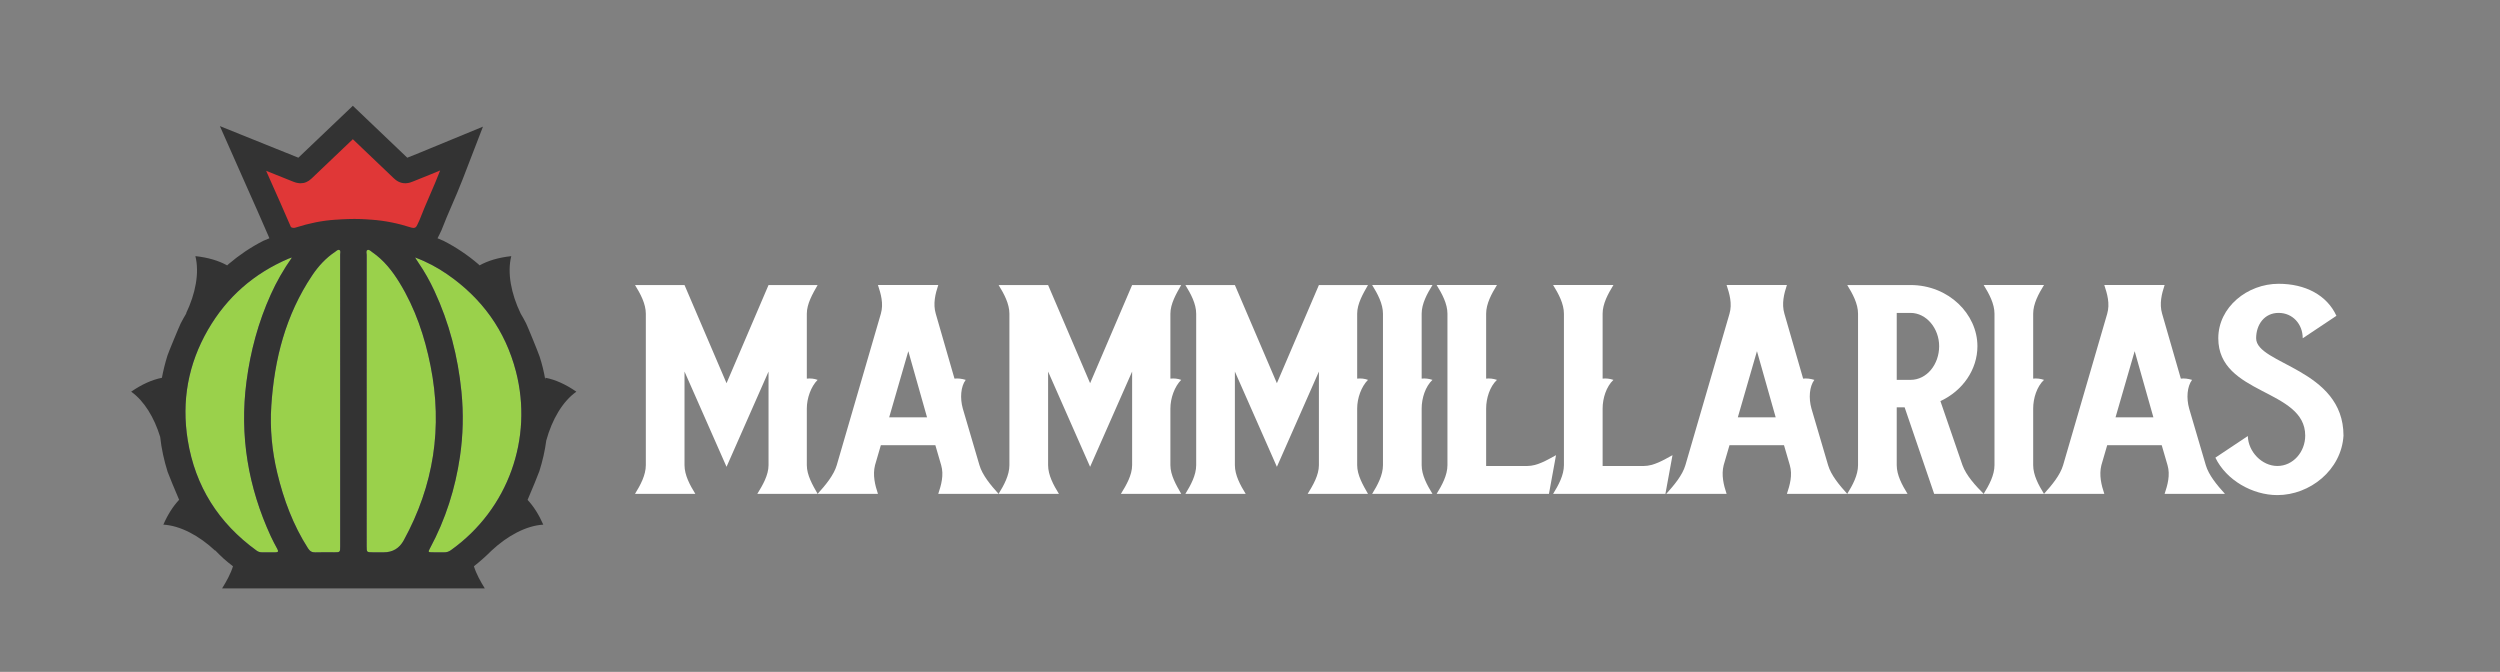
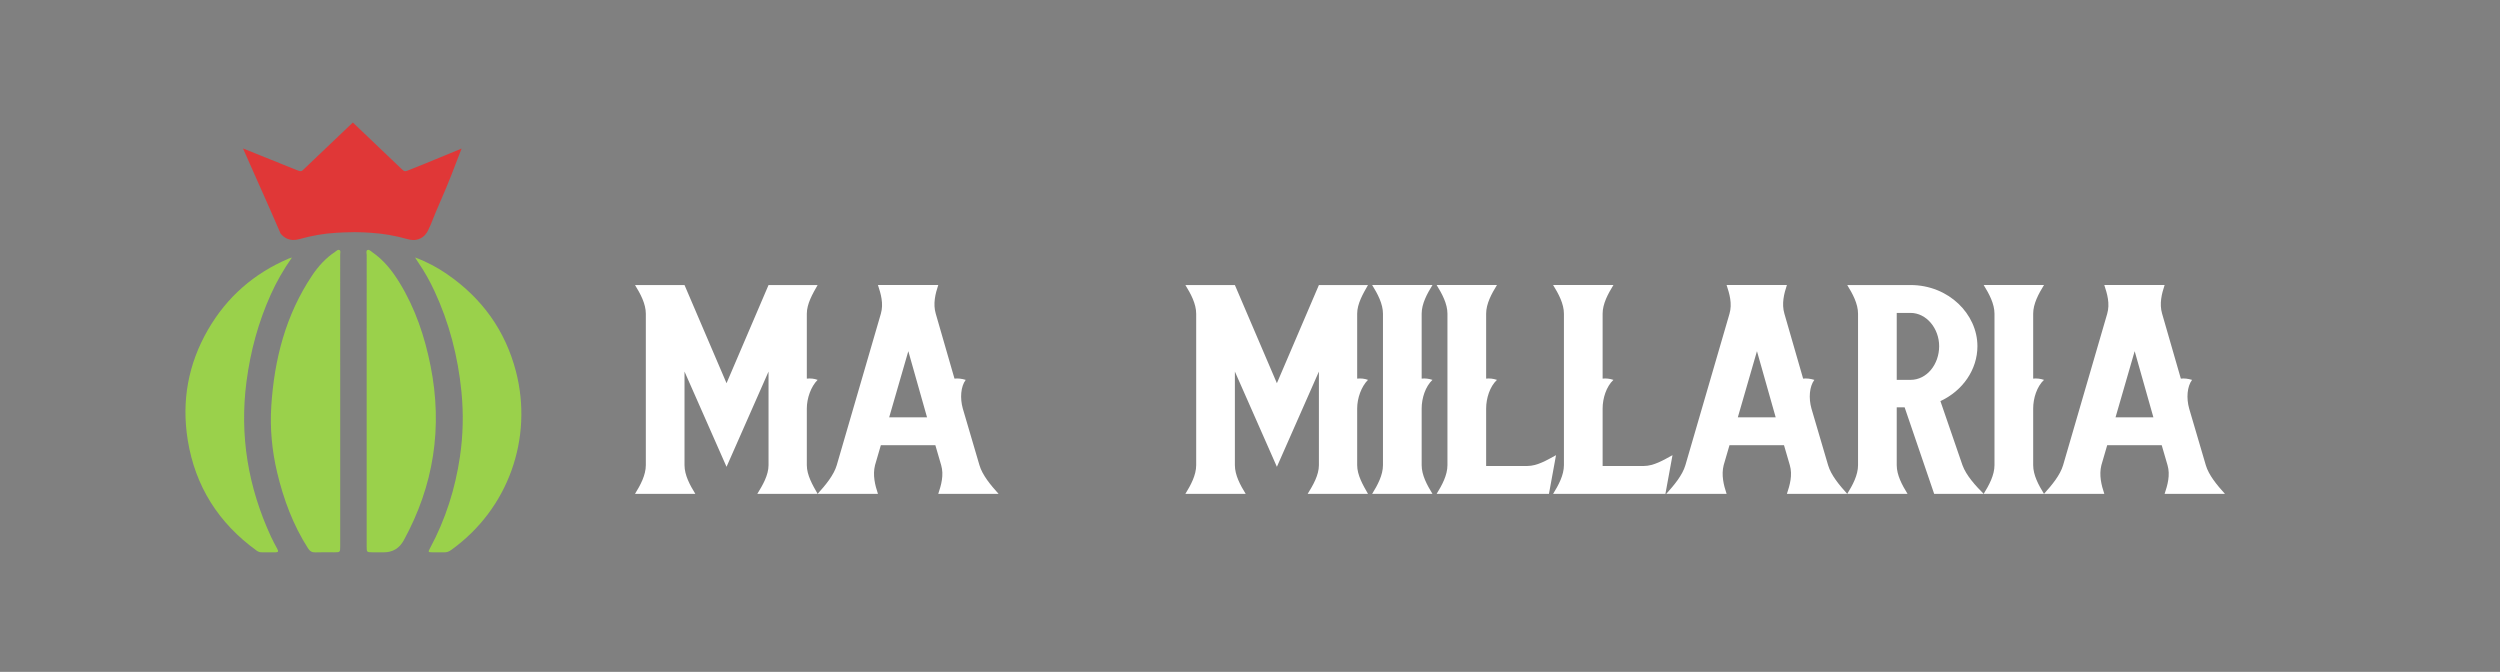
<svg xmlns="http://www.w3.org/2000/svg" id="a" width="387" height="104" viewBox="0 0 387 104">
  <rect x="0" y="0" width="387" height="104" fill="#808080" stroke="none" />
  <defs>
    <style>.b{fill:#fff;}.c{fill:#333;}.d{fill:#e03737;}.e{fill:#9ad14b;}</style>
  </defs>
  <path class="e" d="M42.631,85.5c-.709-.014-1.42-.009-2.129-.003-.303,.002-.559-.102-.8-.277-5.864-4.253-9.479-9.926-10.638-17.087-.981-6.057,.066-11.79,3.141-17.106,2.927-5.06,7.123-8.718,12.507-11.007,.098-.042,.202-.068,.485-.161-1.335,1.908-2.384,3.753-3.262,5.696-1.951,4.314-3.166,8.832-3.778,13.52-1.091,8.359,.258,16.332,3.775,23.962,.306,.664,.654,1.309,1.002,1.952,.202,.373,.13,.519-.303,.51Z" />
  <path class="e" d="M52.663,62.005c-0,7.516,0,15.032-0,22.548-0,.931-.011,.942-.915,.944-.976,.002-1.953-.025-2.927,.011-.533,.02-.853-.183-1.136-.623-2.314-3.607-3.776-7.554-4.77-11.7-.817-3.411-1.142-6.872-.917-10.358,.468-7.229,2.233-14.078,6.318-20.182,.955-1.427,2.102-2.691,3.546-3.652,.209-.139,.437-.423,.695-.283,.227,.124,.102,.449,.102,.682,.005,7.538,.005,15.076,.005,22.614Z" />
  <path class="e" d="M59.399,85.497c-.577,0-1.153,.001-1.73-0-.886-.003-.909-.023-.909-.883-.002-2.306-.001-4.612-.001-6.917-0-5.254,0-10.509,0-15.763,0-7.494-.001-14.987,.005-22.481,0-.254-.141-.615,.107-.742,.271-.14,.523,.166,.749,.321,1.81,1.244,3.133,2.933,4.26,4.781,2.418,3.966,3.869,8.296,4.772,12.83,1.893,9.505,.506,18.504-4.152,27.001q-1.017,1.856-3.102,1.855Z" />
  <path class="e" d="M69.792,85.173c-.324,.231-.658,.338-1.052,.328-.598-.015-1.198,.001-1.796-.005-.692-.006-.703-.027-.362-.661,2.389-4.439,3.89-9.177,4.62-14.148,.49-3.339,.564-6.696,.228-10.074-.541-5.433-1.883-10.634-4.186-15.584-.712-1.529-1.531-3.001-2.49-4.391-.147-.212-.279-.434-.501-.783,1.857,.689,3.449,1.551,4.944,2.578,5.404,3.714,9.024,8.718,10.675,15.076,2.669,10.282-1.137,21.298-10.079,27.663Z" />
  <g>
    <path class="d" d="M64,37.157c-.274,0-.555-.042-.858-.127-2.005-.562-3.896-.889-5.781-.997l-.146-.009c-.362-.024-1.325-.088-2.299-.088-1.175,.001-2.415,.074-2.822,.098-1.937,.111-3.785,.43-5.75,.98-.325,.091-.62,.135-.903,.135-.669,0-1.291-.256-1.75-.721l-.248-.251-.14-.325c-1.021-2.376-2.113-4.839-3.184-7.229l-2.502-5.645,4.28,1.724c0,.001,3.488,1.405,4.184,1.681,.188,.074,.347,.114,.461,.114,.064,0,.171,0,.392-.211l7.688-7.323,7.562,7.213c.311,.298,.421,.32,.555,.32l.116-.005c.058-.006,.214-.068,.396-.142l2.536-1.019,5.666-2.334-1.567,4.062c-.552,1.432-1.104,2.702-1.637,3.931-.561,1.293-1.067,2.471-1.58,3.8l-.054,.125-.111,.231c-.065,.136-.131,.271-.191,.408-.629,1.446-1.826,1.603-2.311,1.603Z" />
-     <path class="c" d="M84.423,58.474l-.012,.298c-.207-1.21-.495-2.403-.878-3.575-.21-.643-1.888-4.739-2.096-5.146-.266-.522-.552-1.032-.85-1.533l.003,.002c-1.467-3.051-2.09-6.288-1.446-8.869-1.943,.21-3.572,.688-4.901,1.424-.104-.098-.186-.175-.23-.213-1.642-1.401-3.426-2.596-5.349-3.579-.039-.02-.414-.18-.938-.399,.11-.184,.211-.377,.3-.582,.049-.114,.105-.226,.159-.339l.118-.247,.058-.124,.049-.128c.5-1.294,.998-2.455,1.551-3.729,.552-1.271,1.106-2.55,1.667-4.003l3.134-8.127-8.053,3.32-1.655,.682-2.009,.807-5.843-5.574-2.582-2.463-2.583,2.461-5.85,5.572c-1.24-.496-3.593-1.444-3.593-1.444l-8.558-3.447,3.737,8.435,.629,1.419c.906,2.025,2.081,4.663,3.178,7.217l.126,.293c-.549,.228-.939,.391-.956,.4-1.924,.982-3.704,2.185-5.35,3.581-.042,.036-.125,.113-.235,.217-1.331-.741-2.967-1.222-4.919-1.433,.645,2.581,.022,5.819-1.446,8.869,.02-.016,.043-.031,.064-.047-.311,.52-.61,1.049-.888,1.592-.215,.42-1.903,4.498-2.047,4.956-.358,1.141-.647,2.296-.865,3.465-1.522,.296-3.108,1.011-4.759,2.149,2.023,1.429,3.576,4.012,4.491,7,.2,1.839,.597,3.64,1.152,5.407,.102,.326,1.23,3.053,1.781,4.328-.934,1-1.753,2.27-2.442,3.846,2.656,.159,5.558,1.723,8.028,4.038-.01-.026-.018-.054-.028-.081,.426,.429,.845,.864,1.298,1.272,.476,.429,.977,.826,1.481,1.22-.374,1.195-1.025,2.357-1.682,3.418h40.661c-.658-1.062-1.31-2.225-1.683-3.422,.961-.759,1.87-1.565,2.725-2.421,2.467-2.306,5.362-3.865,8.012-4.024-.686-1.569-1.5-2.835-2.429-3.833,.598-1.372,1.704-4.068,1.824-4.446,.493-1.555,.86-3.137,1.07-4.75,.886-3.222,2.511-6.035,4.658-7.552-1.667-1.148-3.267-1.869-4.802-2.16Zm-38.984-23.196c-.17,0-.306-.05-.418-.164-1.024-2.385-2.121-4.856-3.195-7.256l-.629-1.419s3.496,1.408,4.193,1.684c.417,.165,.793,.246,1.151,.246,.617,0,1.168-.237,1.683-.727l6.396-6.093,6.271,5.982c.432,.413,.989,.837,1.847,.837l.177-.006c.421-.029,.761-.166,1.034-.276l2.533-1.018,1.655-.682c-.537,1.393-1.08,2.644-1.608,3.86-.528,1.217-1.07,2.475-1.609,3.87-.11,.232-.226,.461-.327,.695-.136,.314-.299,.475-.594,.475-.089,0-.195-.021-.311-.05l-.042-.015c-2.01-.644-4.067-1.076-6.179-1.215-.247-.016-1.383-.114-2.573-.113-1.317,.001-2.698,.101-3.007,.122-2.067,.135-4.081,.559-6.05,1.189-.01,.003-.036,.013-.052,.019-.127,.032-.245,.057-.345,.057Zm-2.808,50.222c-.709-.014-1.419-.009-2.129-.003-.303,.003-.559-.102-.8-.277-5.864-4.253-9.479-9.926-10.638-17.087-.981-6.057,.066-11.79,3.141-17.106,2.927-5.06,7.123-8.718,12.507-11.007,.098-.042,.202-.068,.485-.161-1.335,1.908-2.384,3.753-3.263,5.696-1.951,4.314-3.166,8.832-3.778,13.52-1.091,8.359,.258,16.332,3.775,23.962,.306,.664,.654,1.309,1.002,1.951,.202,.373,.13,.519-.303,.51Zm10.032-23.495c-0,7.516,0,15.032-0,22.548-0,.931-.011,.942-.915,.944-.976,.002-1.953-.026-2.927,.011-.533,.02-.854-.183-1.136-.623-2.314-3.607-3.776-7.554-4.77-11.7-.817-3.411-1.142-6.872-.917-10.358,.468-7.229,2.233-14.078,6.318-20.182,.955-1.427,2.102-2.691,3.546-3.652,.209-.139,.437-.423,.695-.283,.227,.124,.102,.449,.102,.682,.005,7.538,.005,15.076,.005,22.614Zm6.736,23.492c-.577,0-1.153,.001-1.73-0-.886-.003-.909-.023-.909-.883-.002-2.306-.001-4.612-.001-6.917-0-5.254,0-10.509,0-15.763,0-7.494-.001-14.987,.005-22.481,0-.254-.141-.615,.107-.742,.271-.14,.523,.166,.749,.321,1.81,1.244,3.133,2.933,4.26,4.781,2.418,3.966,3.87,8.296,4.772,12.83,1.893,9.505,.506,18.504-4.152,27.001q-1.017,1.856-3.102,1.855Zm10.393-.324c-.324,.231-.658,.338-1.052,.328-.598-.015-1.198,.001-1.796-.005-.692-.006-.703-.027-.362-.661,2.389-4.439,3.89-9.177,4.62-14.148,.49-3.339,.564-6.696,.228-10.074-.541-5.433-1.883-10.634-4.186-15.584-.712-1.529-1.531-3.001-2.49-4.391-.146-.212-.279-.435-.501-.783,1.857,.689,3.449,1.551,4.944,2.578,5.404,3.714,9.024,8.718,10.675,15.076,2.669,10.282-1.137,21.298-10.079,27.663Z" />
  </g>
  <g>
    <path class="b" d="M98.3,76.448c.837-1.353,1.674-2.897,1.674-4.443v-23.438c0-1.545-.837-3.091-1.674-4.443h7.663l6.504,15.197,6.503-15.197h7.599c-.772,1.353-1.674,2.898-1.674,4.443v10.045c.579-.064,1.159,0,1.674,.193-1.03,1.03-1.674,2.833-1.674,4.443v8.757c0,1.546,.901,3.091,1.674,4.443h-9.337c.837-1.353,1.738-2.897,1.738-4.443v-14.488l-6.503,14.746-6.504-14.746v14.488c0,1.546,.837,3.091,1.674,4.443h-9.337Z" />
    <path class="b" d="M144.857,48.566l2.897,10.045c.516-.064,1.095,0,1.738,.193-.772,1.03-.901,2.833-.45,4.443l2.575,8.757c.451,1.546,1.739,3.091,2.962,4.443h-9.336c.45-1.353,.901-2.897,.45-4.443l-.901-3.091h-8.436l-.901,3.091c-.387,1.546,0,3.091,.451,4.443h-9.337c1.223-1.353,2.511-2.897,2.962-4.443l6.825-23.438c.451-1.545,0-3.091-.45-4.443h9.337c-.451,1.353-.838,2.898-.387,4.443Zm-4.25,5.795l-2.962,10.238h5.859l-2.897-10.238Z" />
-     <path class="b" d="M154.583,76.448c.837-1.353,1.674-2.897,1.674-4.443v-23.438c0-1.545-.837-3.091-1.674-4.443h7.663l6.503,15.197,6.504-15.197h7.599c-.773,1.353-1.675,2.898-1.675,4.443v10.045c.58-.064,1.159,0,1.675,.193-1.03,1.03-1.675,2.833-1.675,4.443v8.757c0,1.546,.901,3.091,1.675,4.443h-9.337c.837-1.353,1.738-2.897,1.738-4.443v-14.488l-6.504,14.746-6.503-14.746v14.488c0,1.546,.837,3.091,1.674,4.443h-9.337Z" />
    <path class="b" d="M183.496,76.448c.837-1.353,1.674-2.897,1.674-4.443v-23.438c0-1.545-.837-3.091-1.674-4.443h7.663l6.503,15.197,6.504-15.197h7.599c-.773,1.353-1.675,2.898-1.675,4.443v10.045c.58-.064,1.159,0,1.675,.193-1.03,1.03-1.675,2.833-1.675,4.443v8.757c0,1.546,.901,3.091,1.675,4.443h-9.337c.837-1.353,1.738-2.897,1.738-4.443v-14.488l-6.504,14.746-6.503-14.746v14.488c0,1.546,.837,3.091,1.674,4.443h-9.337Z" />
    <path class="b" d="M220.073,48.566v10.045c.515-.064,1.095,0,1.674,.193-1.095,1.03-1.674,2.833-1.674,4.443v8.757c0,1.546,.837,3.091,1.674,4.443h-9.337c.837-1.353,1.674-2.897,1.674-4.443v-23.438c0-1.545-.837-3.091-1.674-4.443h9.337c-.837,1.353-1.674,2.898-1.674,4.443Z" />
    <path class="b" d="M230.055,48.566v10.045c.515-.064,1.094,0,1.674,.193-1.095,1.03-1.674,2.833-1.674,4.443v8.886h6.374c1.546,0,3.026-.901,4.443-1.674l-1.095,5.988h-17.386c.837-1.353,1.674-2.897,1.674-4.443v-23.438c0-1.545-.837-3.091-1.674-4.443h9.337c-.837,1.353-1.674,2.898-1.674,4.443Z" />
    <path class="b" d="M248.086,48.566v10.045c.515-.064,1.094,0,1.674,.193-1.095,1.03-1.674,2.833-1.674,4.443v8.886h6.374c1.546,0,3.026-.901,4.443-1.674l-1.095,5.988h-17.386c.837-1.353,1.674-2.897,1.674-4.443v-23.438c0-1.545-.837-3.091-1.674-4.443h9.337c-.837,1.353-1.674,2.898-1.674,4.443Z" />
    <path class="b" d="M276.227,48.566l2.897,10.045c.516-.064,1.095,0,1.738,.193-.772,1.03-.901,2.833-.45,4.443l2.575,8.757c.451,1.546,1.739,3.091,2.962,4.443h-9.336c.45-1.353,.901-2.897,.45-4.443l-.901-3.091h-8.436l-.901,3.091c-.387,1.546,0,3.091,.451,4.443h-9.337c1.223-1.353,2.511-2.897,2.962-4.443l6.825-23.438c.451-1.545,0-3.091-.45-4.443h9.337c-.451,1.353-.838,2.898-.387,4.443Zm-4.25,5.795l-2.962,10.238h5.859l-2.897-10.238Z" />
    <path class="b" d="M285.951,76.448c.837-1.353,1.674-2.897,1.674-4.443v-23.438c0-1.545-.837-3.091-1.674-4.443h9.787c5.925,0,10.367,4.508,10.367,9.466,0,3.606-2.253,6.89-5.73,8.5l3.413,9.916c.579,1.61,2.061,3.22,3.284,4.443h-7.663l-4.572-13.394h-1.223v8.95c0,1.546,.837,3.091,1.674,4.443h-9.337Zm9.787-17.644c2.576,0,4.443-2.447,4.443-5.216,0-2.704-1.932-5.151-4.443-5.151h-2.124v10.367h2.124Z" />
    <path class="b" d="M314.736,48.566v10.045c.515-.064,1.094,0,1.674,.193-1.095,1.03-1.674,2.833-1.674,4.443v8.757c0,1.546,.837,3.091,1.674,4.443h-9.337c.837-1.353,1.674-2.897,1.674-4.443v-23.438c0-1.545-.837-3.091-1.674-4.443h9.337c-.837,1.353-1.674,2.898-1.674,4.443Z" />
    <path class="b" d="M334.697,48.566l2.897,10.045c.516-.064,1.095,0,1.738,.193-.772,1.03-.901,2.833-.45,4.443l2.575,8.757c.451,1.546,1.739,3.091,2.962,4.443h-9.336c.45-1.353,.901-2.897,.45-4.443l-.901-3.091h-8.436l-.901,3.091c-.387,1.546,0,3.091,.451,4.443h-9.337c1.223-1.353,2.511-2.897,2.962-4.443l6.825-23.438c.451-1.545,0-3.091-.45-4.443h9.337c-.451,1.353-.838,2.898-.387,4.443Zm-4.25,5.795l-2.962,10.238h5.859l-2.897-10.238Z" />
-     <path class="b" d="M362.774,67.433c-.322,5.345-5.216,9.208-10.238,9.208-3.864,0-7.921-2.318-9.595-5.796l5.022-3.348c.064,2.446,2.189,4.636,4.572,4.636,2.446,0,4.313-2.189,4.313-4.7,0-7.276-13.457-6.246-13.457-15.068,0-4.829,4.507-8.435,9.336-8.435,4.121,0,7.47,1.738,8.951,4.958l-5.216,3.477c0-2.189-1.546-3.928-3.735-3.928-2.188,0-3.477,1.803-3.477,3.928,0,4.057,13.522,4.701,13.522,15.068Z" />
  </g>
</svg>